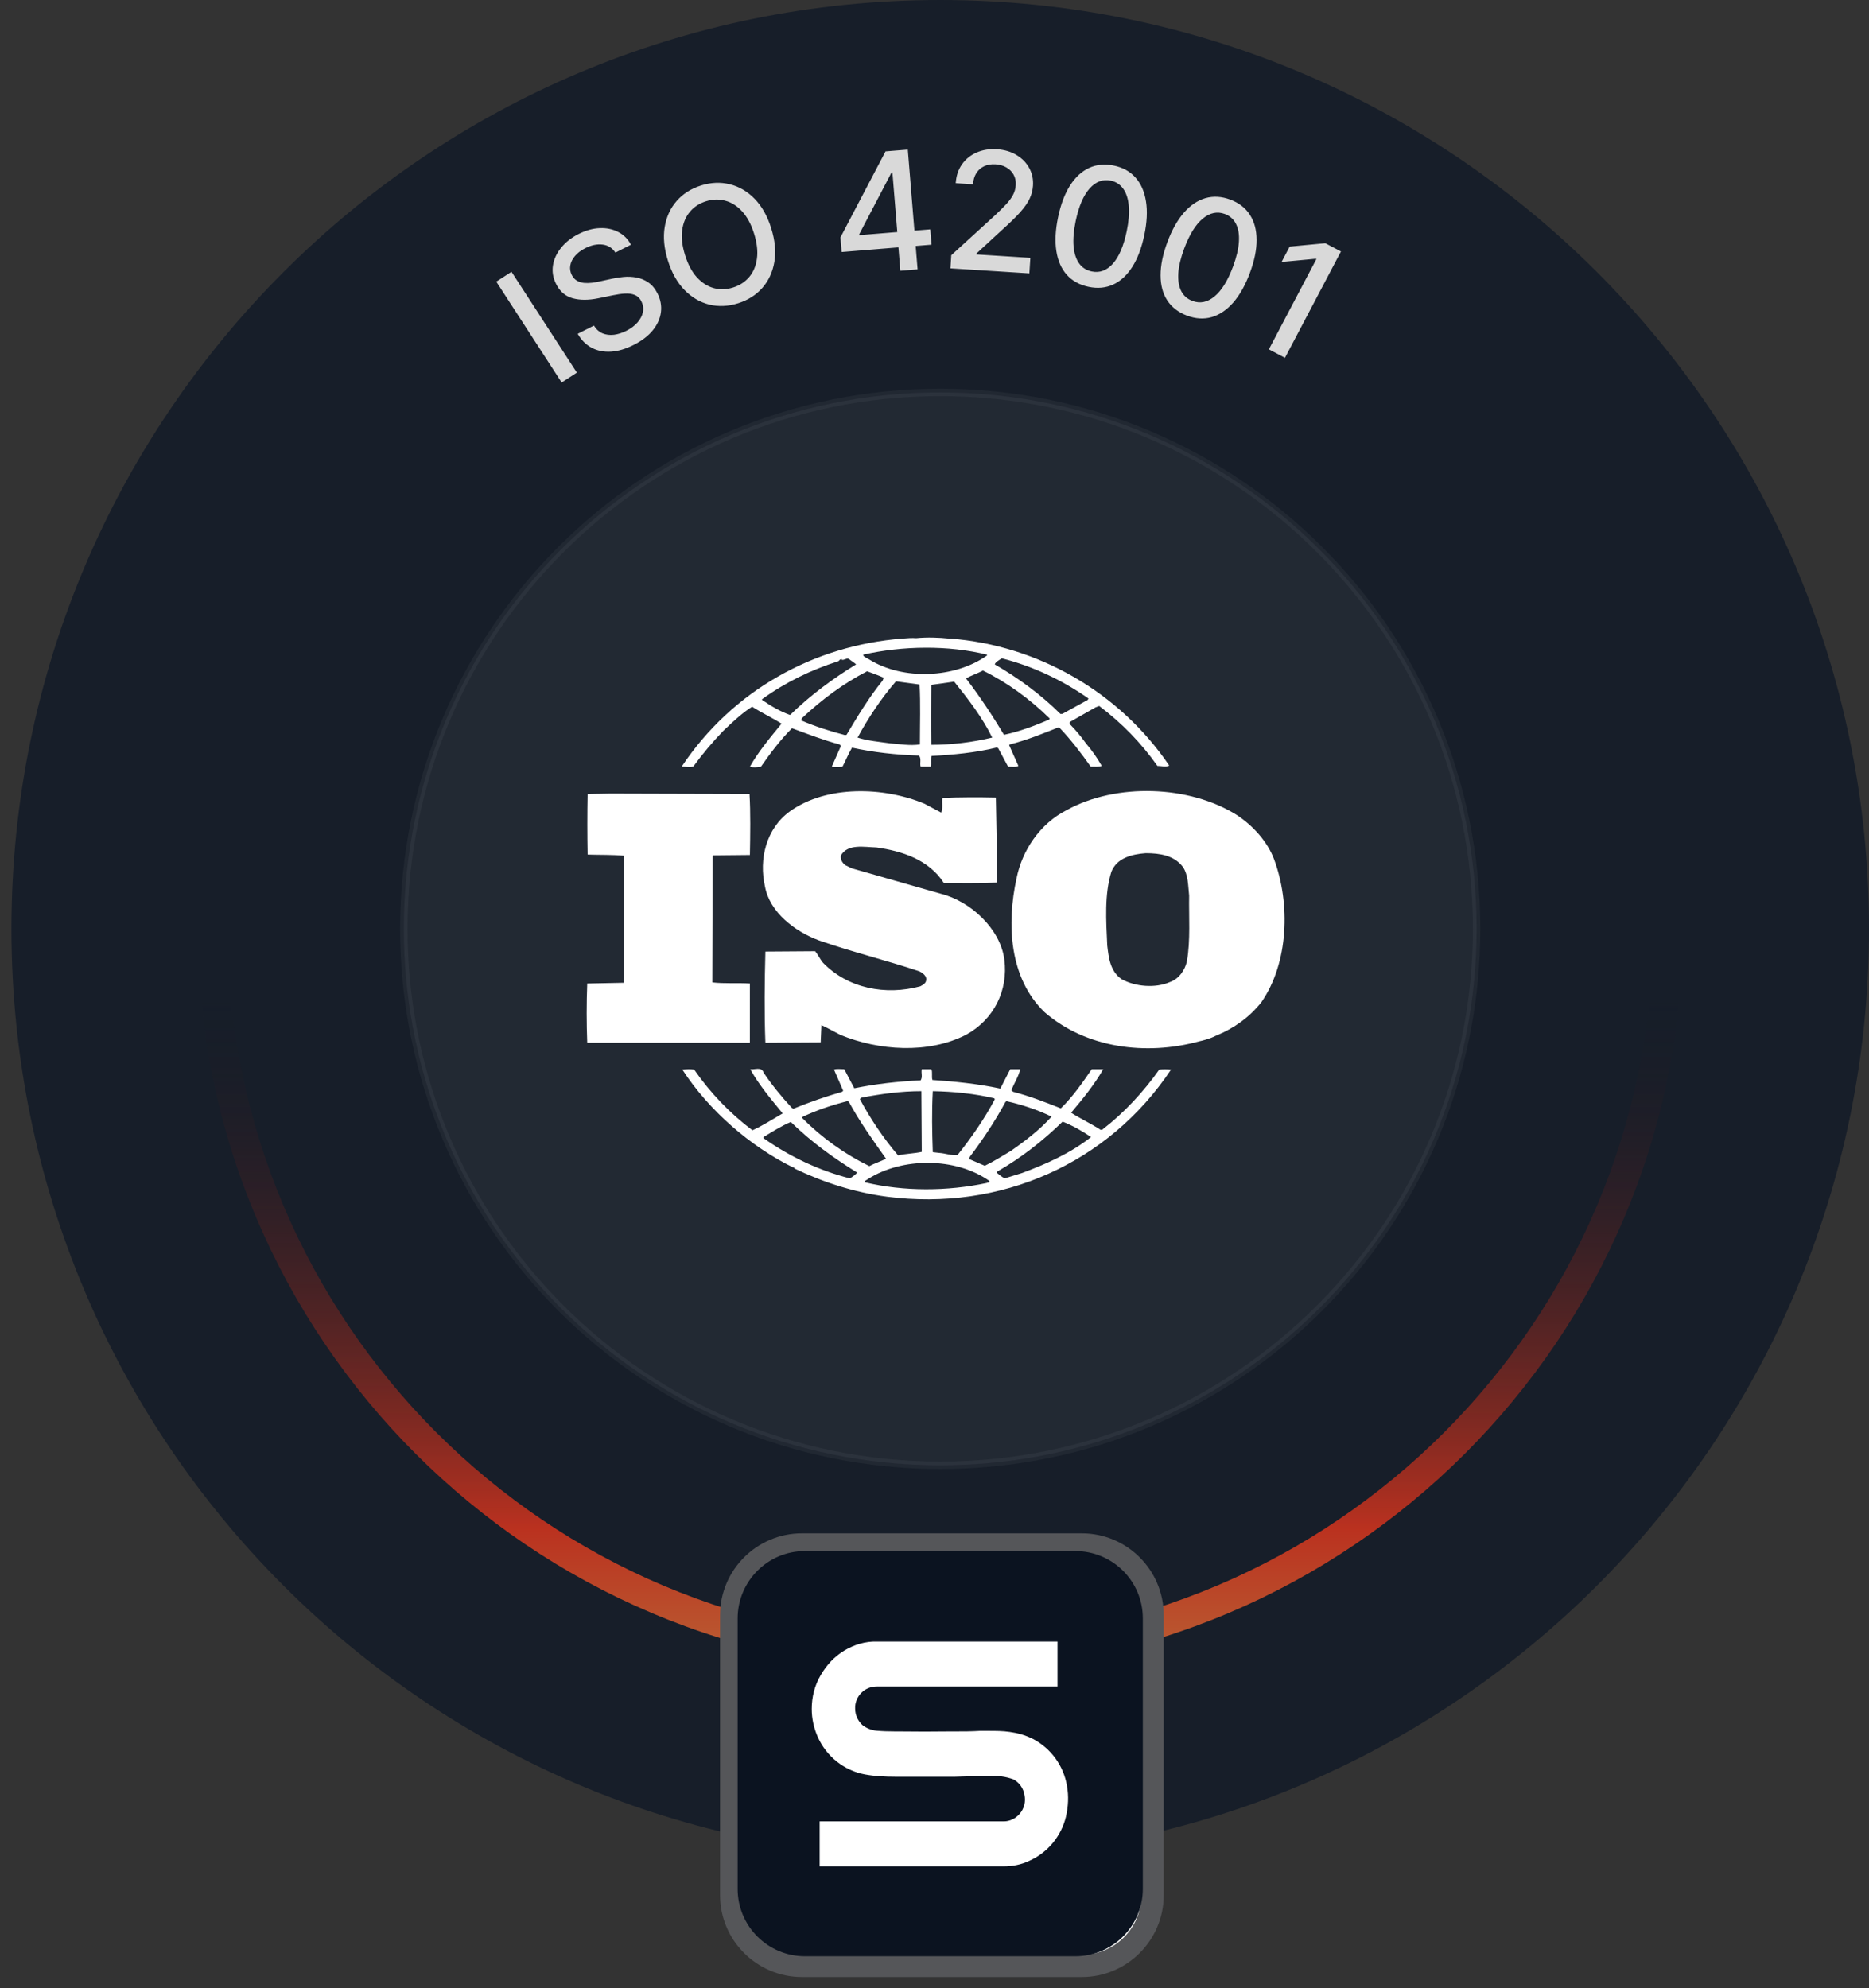
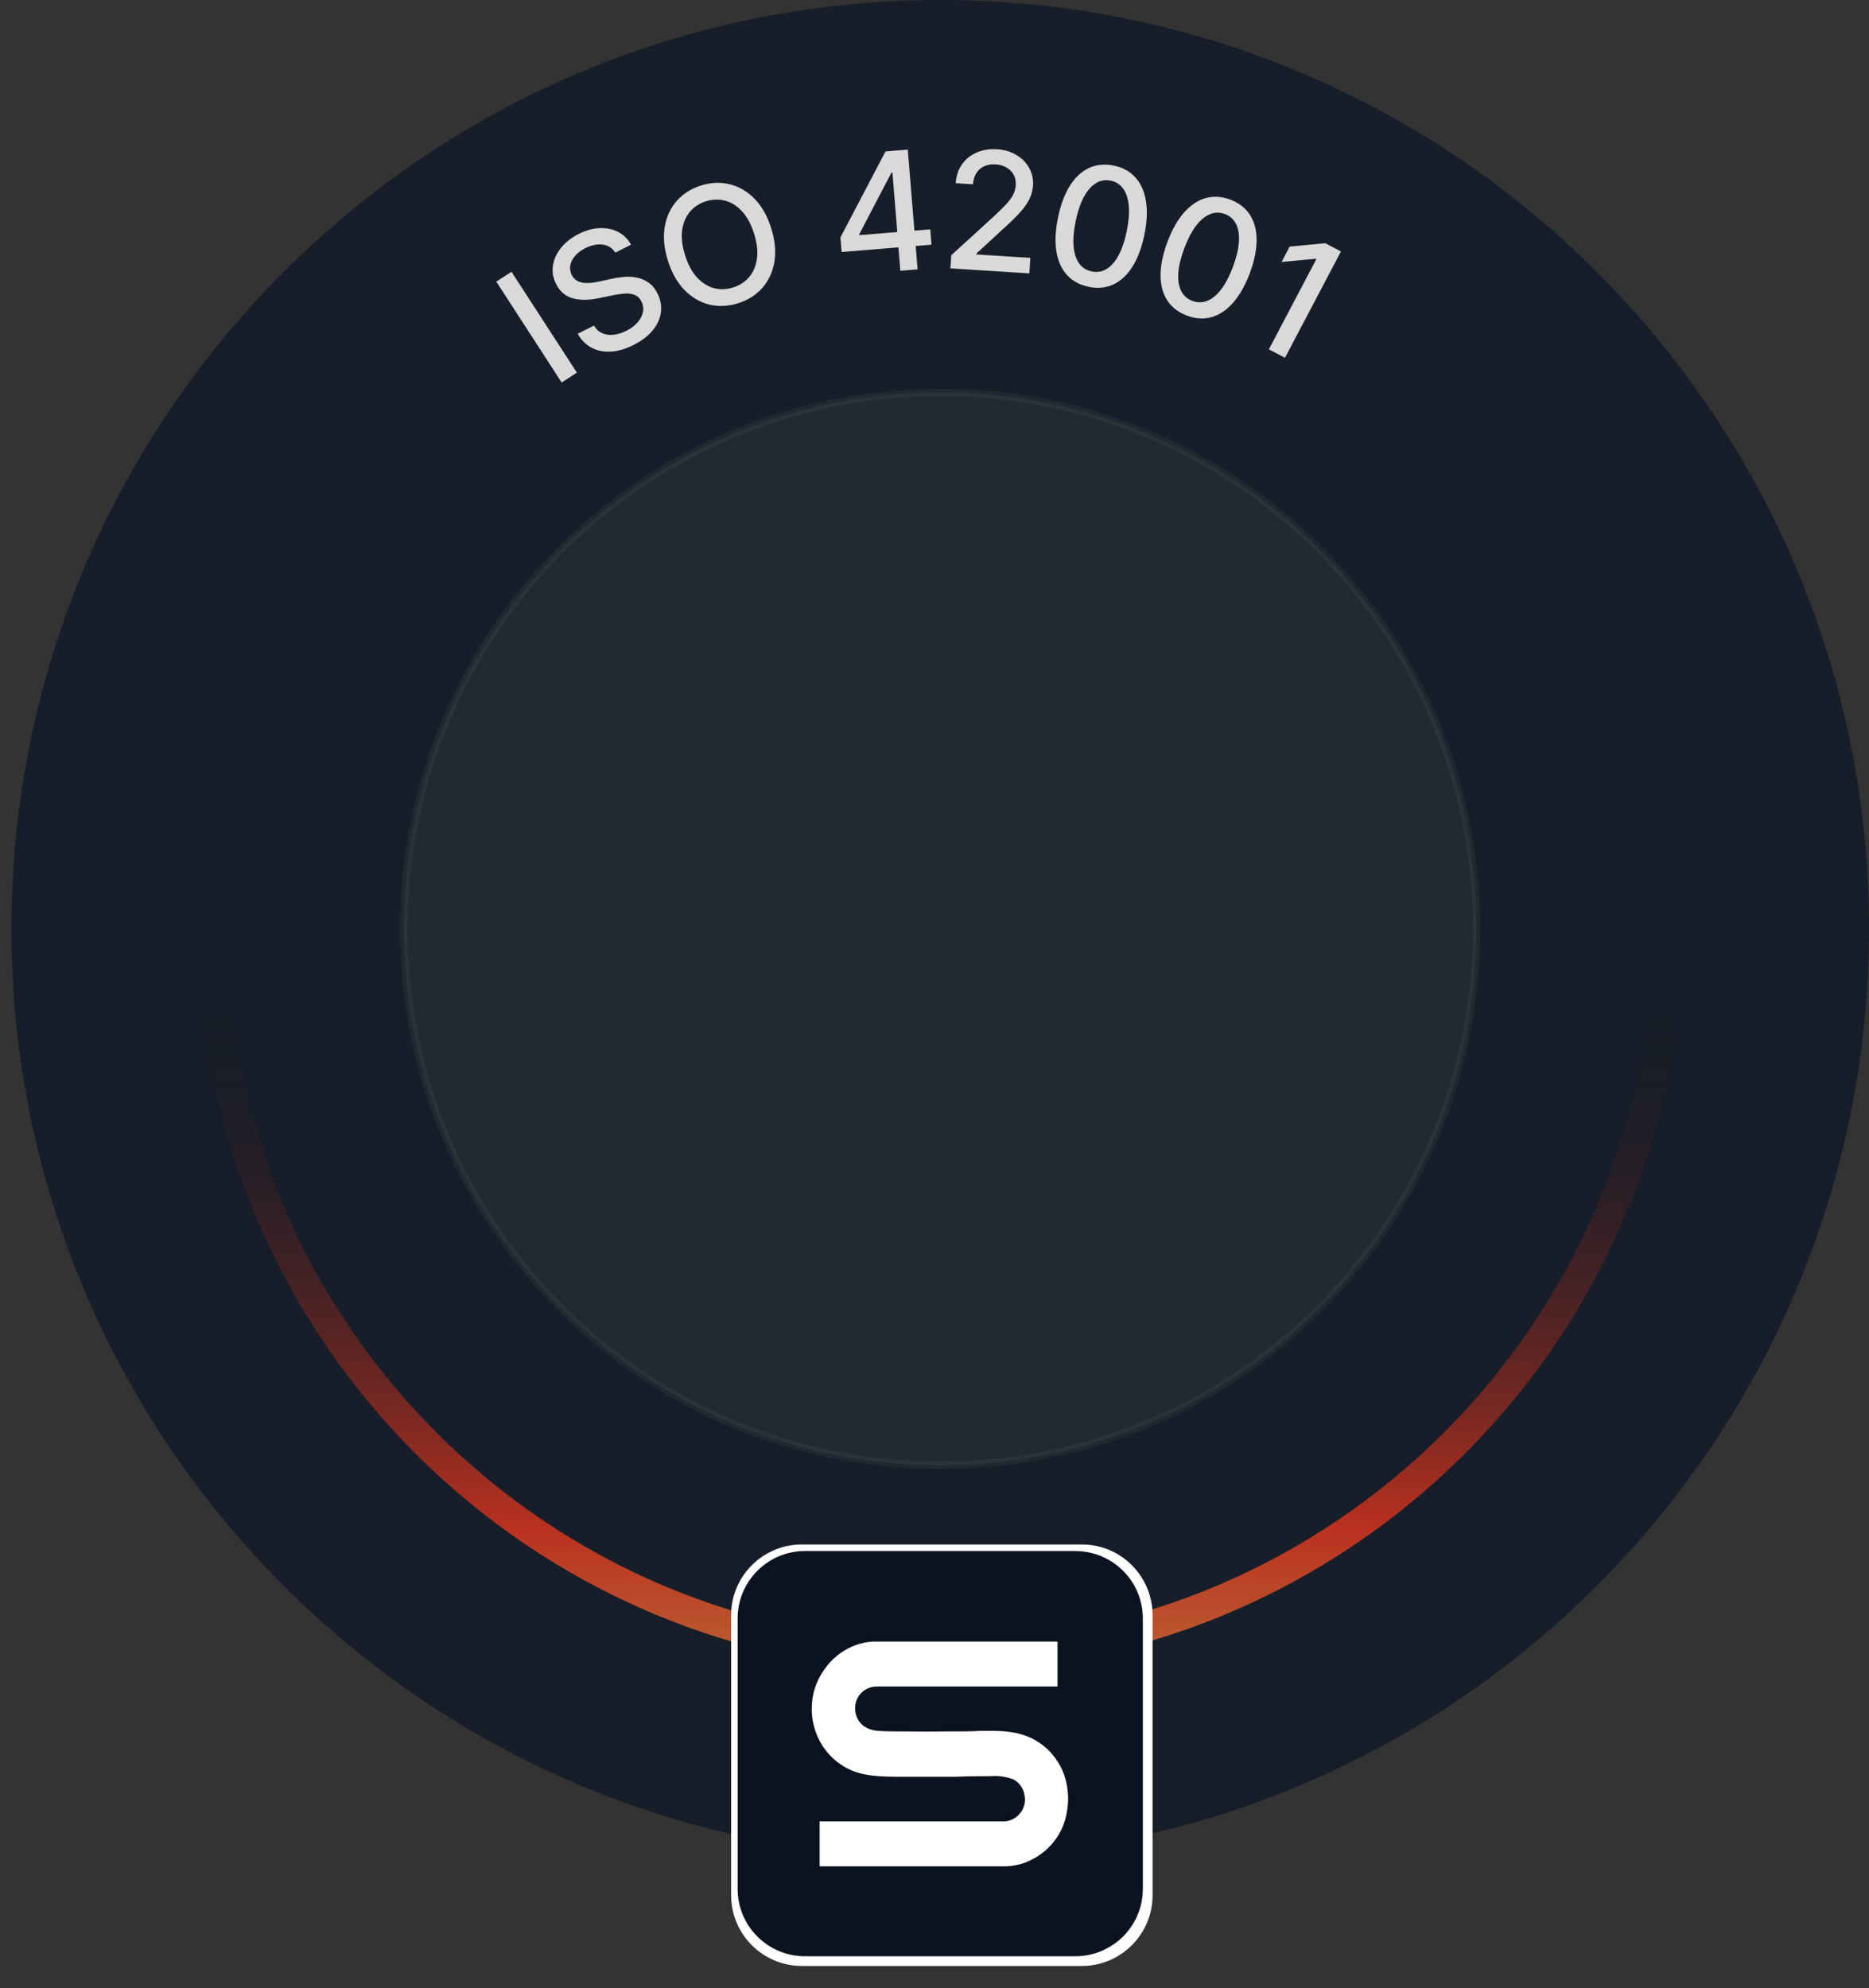
<svg xmlns="http://www.w3.org/2000/svg" width="157" height="167" viewBox="0 0 157 167" fill="none">
  <rect x="0" y="0" width="157" height="167" fill="#333333" stroke="none" />
  <g clip-path="url(#clip0_5494_731)">
    <path d="M78.981 156.04C122.07 156.04 157.001 121.109 157.001 78.02C157.001 34.931 122.07 0 78.981 0C35.892 0 0.961 34.931 0.961 78.02C0.961 121.109 35.892 156.04 78.981 156.04Z" fill="#171E29" />
    <path opacity="0.05" d="M78.98 123.078C103.865 123.078 124.038 102.905 124.038 78.02C124.038 53.135 103.865 32.962 78.98 32.962C54.095 32.962 33.922 53.135 33.922 78.02C33.922 102.905 54.095 123.078 78.98 123.078Z" fill="#FFFDF9" stroke="#E3E3E3" stroke-width="0.624" />
    <path opacity="0.7" d="M78.981 140.386C44.59 140.386 16.615 112.411 16.615 78.02C16.615 77.333 17.177 76.772 17.864 76.772C18.55 76.772 19.112 77.333 19.112 78.02C19.112 111.032 45.969 137.889 78.981 137.889C111.993 137.889 138.851 111.032 138.851 78.02C138.851 77.333 139.412 76.772 140.099 76.772C140.785 76.772 141.347 77.333 141.347 78.02C141.347 112.411 113.372 140.386 78.981 140.386Z" fill="url(#paint0_linear_5494_731)" />
    <path d="M90.876 129.731H67.358C64.076 129.731 61.416 132.392 61.416 135.673V159.192C61.416 162.473 64.076 165.134 67.358 165.134H90.876C94.158 165.134 96.818 162.473 96.818 159.192V135.673C96.818 132.392 94.158 129.731 90.876 129.731Z" fill="white" />
-     <path d="M90.877 130.667C93.642 130.667 95.882 132.908 95.882 135.673V159.185C95.882 161.95 93.642 164.191 90.877 164.191H67.365C64.6 164.191 62.359 161.95 62.359 159.185V135.673C62.359 132.908 64.6 130.667 67.365 130.667H90.877ZM90.877 128.795H67.365C63.57 128.795 60.486 131.885 60.486 135.673V159.185C60.486 162.98 63.576 166.063 67.365 166.063H90.877C94.671 166.063 97.755 162.974 97.755 159.185V135.673C97.755 131.878 94.665 128.795 90.877 128.795Z" fill="#555659" />
    <path d="M90.315 130.282H67.623C64.483 130.282 61.963 132.83 61.963 135.947V158.656C61.963 161.798 64.508 164.32 67.623 164.32H90.315C93.455 164.32 96.001 161.792 96.001 158.656V135.947C96.001 132.804 93.455 130.282 90.315 130.282ZM89.549 152.573C89.156 154.22 88.036 155.583 86.497 156.286C85.82 156.615 85.073 156.767 84.3 156.767H68.852V152.991H84.319C84.826 152.991 85.307 152.75 85.636 152.376C86.028 151.939 86.187 151.325 86.054 150.754C85.965 150.203 85.617 149.722 85.129 149.462C84.49 149.221 83.794 149.132 83.11 149.196H82.388C81.685 149.196 80.982 149.215 80.261 149.24H75.17C74.334 149.24 73.48 149.196 72.644 149.044C70.89 148.714 69.421 147.529 68.693 145.901C68.364 145.153 68.187 144.361 68.187 143.55C68.187 142.562 68.427 141.573 68.934 140.718C69.415 139.882 70.073 139.159 70.909 138.652C71.745 138.146 72.688 137.86 73.651 137.886H88.833V141.662H73.651C73.169 141.662 72.707 141.84 72.359 142.188C72.011 142.537 71.808 143.024 71.834 143.525C71.834 144.032 72.055 144.532 72.429 144.887C72.758 145.153 73.176 145.324 73.594 145.369C74.075 145.413 74.6 145.432 75.195 145.432H75.525C76.93 145.451 78.355 145.451 79.805 145.432H80.223C80.925 145.432 81.603 145.432 82.306 145.388H83.028C83.623 145.388 84.237 145.388 84.826 145.476C85.484 145.565 86.117 145.743 86.738 146.047C88.276 146.839 89.346 148.309 89.631 150.019C89.783 150.875 89.739 151.73 89.543 152.586V152.56L89.549 152.573Z" fill="#0B1320" />
-     <path d="M107.016 72.15C106.458 70.7 105.312 69.404 103.917 68.471C99.891 65.939 93.754 65.758 89.605 68.047C87.343 69.19 85.855 71.45 85.392 73.778C84.553 77.603 84.77 82.154 87.746 85.021C91.216 88.033 96.266 88.699 100.756 87.462C100.97 87.421 101.646 87.252 102.112 87.007L102.244 86.952C103.638 86.378 104.969 85.443 105.962 84.178C108.254 80.859 108.411 75.887 107.016 72.15ZM99.704 80.739C99.546 81.465 99.053 82.216 98.276 82.489C97.039 83.028 95.366 82.878 94.22 82.248C93.259 81.582 93.135 80.468 93.011 79.414C92.917 77.336 92.766 75.135 93.354 73.235C93.815 72.058 95.086 71.755 96.235 71.666C97.442 71.666 98.617 71.849 99.363 72.813C99.827 73.505 99.799 74.41 99.891 75.224C99.858 76.941 100.014 78.989 99.704 80.739ZM62.992 82.611C61.969 82.549 60.823 82.638 59.833 82.518L59.863 71.935L59.926 71.847L62.992 71.817C63.024 70.1 63.054 68.257 62.96 66.692L51.283 66.659L49.36 66.692C49.329 68.289 49.329 70.156 49.36 71.785C50.414 71.818 51.404 71.785 52.427 71.88V82.129L52.397 82.55L49.329 82.612C49.265 84.269 49.265 85.929 49.329 87.586H62.991L62.992 82.611ZM97.378 89.845C96.079 91.686 94.437 93.464 92.644 94.847C92.578 94.941 92.393 94.906 92.334 94.819C91.557 94.338 90.721 93.944 89.976 93.464C90.968 92.289 91.929 91.114 92.673 89.812H91.709C90.939 90.932 90.131 92.107 89.11 93.098C87.746 92.557 86.507 92.075 85.113 91.71L84.958 91.596C85.175 90.986 85.577 90.415 85.7 89.811H84.864L84.028 91.44C82.202 91.048 80.187 90.835 78.328 90.716C78.234 90.445 78.357 90.053 78.234 89.811H77.429C77.365 90.174 77.522 90.447 77.336 90.748C75.415 90.835 73.557 91.048 71.762 91.414L70.922 89.811C70.616 89.811 70.271 89.753 70.057 89.843L70.83 91.622L70.737 91.71C69.349 92.108 67.984 92.582 66.648 93.129L66.525 93.067C65.656 92.133 64.819 91.112 64.137 90.087C63.983 89.572 63.363 89.873 63.022 89.812C63.763 91.141 64.757 92.315 65.747 93.522C64.911 94.006 64.078 94.546 63.206 94.941C61.311 93.512 59.659 91.792 58.313 89.846C57.94 89.787 57.695 89.814 57.321 89.846C59.551 93.283 63.022 96.296 66.647 98.075C66.647 98.075 66.647 98.049 66.68 98.049C66.707 98.049 66.768 98.104 66.707 98.136C69.156 99.312 71.76 100.156 74.514 100.519C84.026 101.754 93.104 97.746 98.368 89.846C98.039 89.813 97.707 89.812 97.378 89.845ZM84.463 92.558L84.554 92.497C85.889 92.798 87.157 93.221 88.335 93.792C87.343 94.905 86.072 95.872 84.896 96.685C84.185 97.106 83.469 97.563 82.725 97.922L81.396 97.349L81.487 97.141C82.604 95.665 83.596 94.156 84.463 92.558ZM78.357 91.653C80.125 91.686 81.891 91.866 83.531 92.256L83.563 92.348C82.697 93.974 81.611 95.545 80.435 97.019C79.906 97.081 79.412 96.872 78.886 96.84L78.357 96.778C78.296 94.999 78.264 93.431 78.357 91.653ZM72.381 92.195C73.992 91.893 75.664 91.653 77.398 91.653L77.43 96.753C76.778 96.899 76.066 96.899 75.446 97.053C74.175 95.572 73.123 93.974 72.226 92.315L72.381 92.195ZM67.39 93.825C68.602 93.25 69.87 92.825 71.169 92.496L71.295 92.528C72.191 94.186 73.308 95.753 74.423 97.32C73.992 97.563 73.463 97.709 73.031 97.954C70.936 96.929 69.029 95.563 67.391 93.912V93.825H67.39ZM71.388 98.979C68.786 98.314 66.367 97.168 64.137 95.603V95.51C64.881 95.062 65.627 94.578 66.43 94.243C68.197 95.966 70.023 97.263 72.006 98.496C71.852 98.677 71.605 98.859 71.388 98.979ZM82.881 99.368C79.598 100.066 75.94 100.093 72.658 99.311C72.596 99.161 72.813 99.128 72.906 99.04C75.787 97.199 80.277 97.199 83.099 99.187C83.191 99.368 82.943 99.311 82.881 99.368ZM85.856 98.528L84.4 98.978C84.151 98.858 83.936 98.677 83.717 98.495L83.779 98.403C85.763 97.262 87.559 95.871 89.263 94.213C90.1 94.544 90.906 94.999 91.652 95.509C89.915 96.872 87.9 97.772 85.856 98.528ZM58.252 64.369C59.019 63.319 59.857 62.322 60.761 61.386C61.564 60.632 62.31 59.909 63.179 59.364C63.985 59.876 64.882 60.303 65.656 60.783C64.697 61.953 63.705 63.134 62.993 64.397C63.208 64.491 63.613 64.461 63.923 64.397C64.697 63.283 65.531 62.168 66.526 61.172C67.855 61.656 69.158 62.167 70.522 62.53L70.643 62.65L69.871 64.397C70.213 64.461 70.43 64.43 70.769 64.397C71.046 63.887 71.262 63.316 71.572 62.801C73.371 63.194 75.261 63.404 77.182 63.463C77.428 63.677 77.243 64.127 77.337 64.397H78.173C78.264 64.101 78.141 63.765 78.264 63.496C80.062 63.403 81.951 63.222 83.692 62.799L83.843 62.831L84.679 64.395C84.959 64.395 85.33 64.46 85.547 64.333L84.77 62.589L84.835 62.529C86.258 62.167 87.592 61.625 88.955 61.083C89.918 62.077 90.814 63.253 91.622 64.394C91.961 64.394 92.302 64.427 92.55 64.333C92.168 63.66 91.722 63.024 91.218 62.435C90.808 61.857 90.352 61.314 89.853 60.811V60.655L92.022 59.421L92.334 59.301C94.221 60.714 95.871 62.412 97.226 64.333C97.598 64.333 97.909 64.459 98.219 64.307C94.063 58.162 87.218 54.209 79.817 53.64L79.785 53.698L79.722 53.64C78.886 53.551 77.86 53.516 76.963 53.605C76.623 53.578 76.221 53.605 75.817 53.64C68.383 54.209 61.538 57.979 57.26 64.398C57.57 64.369 57.942 64.492 58.252 64.369ZM71.111 61.72L70.987 61.746C69.716 61.418 68.475 61.022 67.298 60.512L67.358 60.331C69.062 58.733 70.858 57.406 72.841 56.383C73.308 56.564 73.772 56.714 74.236 56.928L74.145 57.163C72.966 58.614 72.039 60.178 71.111 61.72ZM77.274 62.532C76.409 62.652 75.634 62.505 74.763 62.438C73.931 62.317 72.875 62.23 72.039 61.954C72.938 60.304 73.992 58.703 75.261 57.23L77.245 57.498C77.337 59.062 77.274 60.872 77.274 62.532ZM78.234 62.564C78.173 60.961 78.204 59.185 78.234 57.526C78.856 57.438 79.534 57.345 80.155 57.256C81.363 58.761 82.543 60.304 83.349 61.954C81.674 62.356 79.957 62.56 78.234 62.564ZM88.119 60.451C86.909 60.961 85.668 61.444 84.338 61.72C83.379 60.122 82.326 58.525 81.145 56.981C81.579 56.745 82.109 56.564 82.572 56.324C84.59 57.318 86.539 58.733 88.179 60.356L88.119 60.451ZM84.151 55.296C86.754 55.961 89.201 57.105 91.432 58.672L91.37 58.793L89.235 59.967H89.077C87.438 58.345 85.517 56.928 83.563 55.809C83.625 55.598 83.936 55.446 84.151 55.296ZM82.913 54.993V55.057C80.216 56.981 75.849 57.163 73.001 55.384C72.841 55.264 72.535 55.205 72.502 54.994C75.787 54.244 79.658 54.183 82.913 54.993ZM64.014 58.733C65.968 57.318 68.135 56.263 70.429 55.539C70.522 55.445 70.582 55.356 70.705 55.356V55.418C70.952 55.477 71.139 55.204 71.355 55.383C71.542 55.539 71.761 55.658 71.914 55.808C69.994 56.981 68.103 58.371 66.368 60.056C65.531 59.76 64.76 59.305 64.014 58.793L64.014 58.733ZM77.306 82.847C74.394 83.632 71.232 83.033 69.126 80.859C68.88 80.558 68.723 80.198 68.475 79.898L64.294 79.927C64.228 82.368 64.198 85.173 64.294 87.585L68.939 87.556L69.001 86.108C69.529 86.349 70.057 86.65 70.582 86.92C73.804 88.248 77.952 88.55 81.144 86.92C83.469 85.657 84.709 83.216 84.367 80.588C84.028 78.029 81.548 75.706 79.041 75.075L71.541 72.933L70.987 72.66C70.739 72.451 70.583 72.181 70.643 71.847C71.232 70.854 72.597 71.156 73.619 71.183C75.787 71.485 78.018 72.208 79.289 74.169C80.65 74.169 82.23 74.195 83.716 74.137C83.779 71.666 83.691 69.497 83.654 66.994C82.26 66.962 80.556 66.962 79.164 67.025C79.101 67.384 79.223 67.895 79.068 68.258L77.644 67.504C74.235 66.087 69.463 65.939 66.367 68.14C64.352 69.585 63.734 72.18 64.261 74.47C64.662 76.637 66.768 78.237 68.783 78.988C71.54 79.951 74.42 80.649 77.213 81.582C77.489 81.705 77.861 81.978 77.801 82.309C77.802 82.577 77.521 82.732 77.306 82.847Z" fill="white" />
    <path d="M42.967 22.829L48.458 31.299L47.18 32.128L41.689 23.657L42.967 22.829ZM51.693 21.219C51.436 20.826 51.079 20.602 50.623 20.546C50.166 20.486 49.679 20.587 49.163 20.848C48.794 21.035 48.504 21.256 48.294 21.51C48.082 21.761 47.952 22.025 47.905 22.303C47.86 22.577 47.901 22.841 48.031 23.096C48.139 23.31 48.282 23.47 48.461 23.574C48.642 23.678 48.842 23.741 49.059 23.763C49.278 23.781 49.501 23.777 49.727 23.751C49.952 23.722 50.163 23.685 50.361 23.64L51.356 23.423C51.679 23.348 52.022 23.294 52.385 23.261C52.748 23.228 53.108 23.245 53.465 23.311C53.823 23.376 54.154 23.514 54.459 23.724C54.768 23.933 55.024 24.239 55.229 24.644C55.487 25.154 55.585 25.674 55.522 26.203C55.461 26.731 55.24 27.235 54.857 27.716C54.477 28.196 53.936 28.614 53.232 28.97C52.558 29.312 51.92 29.5 51.32 29.536C50.719 29.571 50.18 29.463 49.702 29.211C49.223 28.956 48.832 28.565 48.528 28.038L49.891 27.347C50.082 27.66 50.325 27.877 50.62 28.001C50.916 28.12 51.235 28.158 51.579 28.117C51.924 28.071 52.271 27.96 52.62 27.783C53.004 27.589 53.315 27.355 53.553 27.084C53.793 26.808 53.944 26.518 54.007 26.213C54.069 25.906 54.025 25.605 53.877 25.312C53.742 25.045 53.555 24.866 53.316 24.773C53.081 24.678 52.806 24.641 52.492 24.66C52.18 24.678 51.842 24.726 51.476 24.804L50.265 25.053C49.444 25.222 48.727 25.223 48.111 25.055C47.499 24.887 47.034 24.488 46.717 23.861C46.454 23.342 46.365 22.818 46.45 22.289C46.536 21.759 46.765 21.266 47.137 20.808C47.508 20.348 47.995 19.965 48.599 19.659C49.209 19.35 49.801 19.185 50.376 19.163C50.953 19.139 51.472 19.247 51.931 19.485C52.39 19.721 52.747 20.078 53.004 20.555L51.693 21.219ZM64.781 19.165C65.104 20.194 65.193 21.137 65.049 21.995C64.904 22.85 64.567 23.579 64.037 24.183C63.509 24.783 62.829 25.213 61.999 25.474C61.165 25.736 60.358 25.772 59.579 25.583C58.802 25.39 58.109 24.982 57.5 24.36C56.892 23.739 56.426 22.915 56.105 21.89C55.782 20.862 55.693 19.92 55.837 19.066C55.981 18.207 56.317 17.479 56.845 16.879C57.375 16.275 58.057 15.842 58.891 15.58C59.722 15.319 60.526 15.285 61.303 15.479C62.082 15.668 62.776 16.073 63.385 16.695C63.992 17.314 64.458 18.137 64.781 19.165ZM63.342 19.617C63.096 18.834 62.761 18.213 62.339 17.757C61.919 17.297 61.446 16.997 60.92 16.86C60.397 16.717 59.859 16.733 59.308 16.906C58.753 17.08 58.301 17.375 57.953 17.791C57.604 18.204 57.387 18.72 57.303 19.339C57.22 19.954 57.302 20.653 57.548 21.437C57.794 22.221 58.127 22.843 58.548 23.303C58.97 23.759 59.443 24.059 59.966 24.201C60.489 24.34 61.027 24.322 61.582 24.148C62.134 23.975 62.584 23.682 62.934 23.269C63.285 22.852 63.502 22.336 63.584 21.721C63.669 21.102 63.588 20.401 63.342 19.617ZM70.699 21.169L70.599 19.941L74.386 12.718L75.353 12.639L75.501 14.447L74.887 14.497L72.179 19.674L72.186 19.752L78.144 19.266L78.25 20.553L70.699 21.169ZM75.629 22.745L75.439 20.407L75.403 19.846L74.818 12.683L76.257 12.566L77.079 22.627L75.629 22.745ZM79.838 22.542L79.908 21.44L83.542 18.125C83.93 17.764 84.251 17.447 84.506 17.174C84.764 16.897 84.96 16.631 85.095 16.377C85.23 16.122 85.306 15.847 85.325 15.552C85.347 15.217 85.286 14.924 85.144 14.671C85.002 14.415 84.799 14.213 84.536 14.064C84.272 13.912 83.97 13.826 83.629 13.804C83.268 13.781 82.948 13.835 82.67 13.965C82.392 14.096 82.172 14.291 82.011 14.551C81.849 14.81 81.757 15.121 81.734 15.481L80.283 15.389C80.322 14.776 80.497 14.249 80.808 13.807C81.12 13.366 81.529 13.035 82.037 12.814C82.545 12.589 83.112 12.497 83.739 12.537C84.372 12.577 84.921 12.739 85.387 13.022C85.857 13.302 86.214 13.667 86.459 14.117C86.703 14.564 86.809 15.058 86.774 15.599C86.75 15.973 86.657 16.334 86.493 16.683C86.332 17.031 86.066 17.415 85.694 17.832C85.322 18.246 84.809 18.746 84.156 19.33L82.021 21.298L82.017 21.372L86.552 21.66L86.469 22.963L79.838 22.542ZM91.434 24.089C90.673 23.926 90.064 23.588 89.608 23.076C89.151 22.563 88.86 21.896 88.734 21.074C88.608 20.251 88.658 19.303 88.884 18.229C89.109 17.158 89.445 16.273 89.89 15.575C90.339 14.877 90.876 14.385 91.5 14.1C92.127 13.816 92.819 13.753 93.574 13.912C94.33 14.07 94.936 14.408 95.391 14.923C95.848 15.436 96.139 16.101 96.266 16.92C96.397 17.737 96.349 18.68 96.124 19.751C95.898 20.829 95.561 21.718 95.115 22.42C94.669 23.119 94.134 23.612 93.509 23.901C92.885 24.186 92.193 24.249 91.434 24.089ZM91.705 22.801C92.374 22.942 92.965 22.725 93.479 22.152C93.996 21.579 94.384 20.675 94.643 19.44C94.816 18.62 94.874 17.909 94.82 17.306C94.769 16.701 94.614 16.219 94.354 15.858C94.097 15.496 93.749 15.268 93.309 15.175C92.643 15.035 92.052 15.254 91.534 15.83C91.017 16.406 90.627 17.31 90.365 18.541C90.192 19.364 90.131 20.078 90.181 20.683C90.236 21.285 90.392 21.766 90.649 22.126C90.906 22.482 91.258 22.707 91.705 22.801ZM99.71 26.511C98.982 26.236 98.43 25.811 98.055 25.236C97.68 24.662 97.492 23.958 97.49 23.126C97.488 22.294 97.679 21.364 98.062 20.336C98.445 19.311 98.909 18.486 99.454 17.861C100.002 17.238 100.605 16.832 101.265 16.643C101.928 16.456 102.621 16.497 103.344 16.766C104.068 17.036 104.617 17.46 104.99 18.038C105.365 18.613 105.554 19.314 105.557 20.143C105.564 20.97 105.377 21.896 104.994 22.921C104.61 23.953 104.144 24.782 103.598 25.41C103.053 26.034 102.45 26.442 101.79 26.634C101.13 26.823 100.437 26.782 99.71 26.511ZM100.17 25.278C100.811 25.517 101.427 25.391 102.021 24.9C102.617 24.411 103.136 23.575 103.577 22.392C103.869 21.607 104.034 20.913 104.07 20.309C104.11 19.703 104.028 19.203 103.825 18.808C103.625 18.411 103.315 18.134 102.893 17.976C102.256 17.739 101.638 17.866 101.041 18.359C100.443 18.851 99.923 19.687 99.48 20.865C99.186 21.653 99.019 22.35 98.979 22.956C98.944 23.56 99.026 24.058 99.226 24.452C99.427 24.843 99.742 25.118 100.17 25.278ZM112.643 21.122L107.94 30.054L106.588 29.342L110.579 21.762L110.527 21.735L107.655 22.005L108.335 20.714L111.33 20.431L112.643 21.122Z" fill="#D9D9D9" />
  </g>
  <defs>
    <linearGradient id="paint0_linear_5494_731" x1="78.981" y1="83.325" x2="78.981" y2="140.386" gradientUnits="userSpaceOnUse">
      <stop stop-color="#0B1320" stop-opacity="0" />
      <stop offset="0.788" stop-color="#FF391B" />
      <stop offset="1" stop-color="#FF7E39" />
    </linearGradient>
    <clipPath id="clip0_5494_731">
      <rect width="156.04" height="166.07" fill="white" transform="translate(0.961)" />
    </clipPath>
  </defs>
</svg>